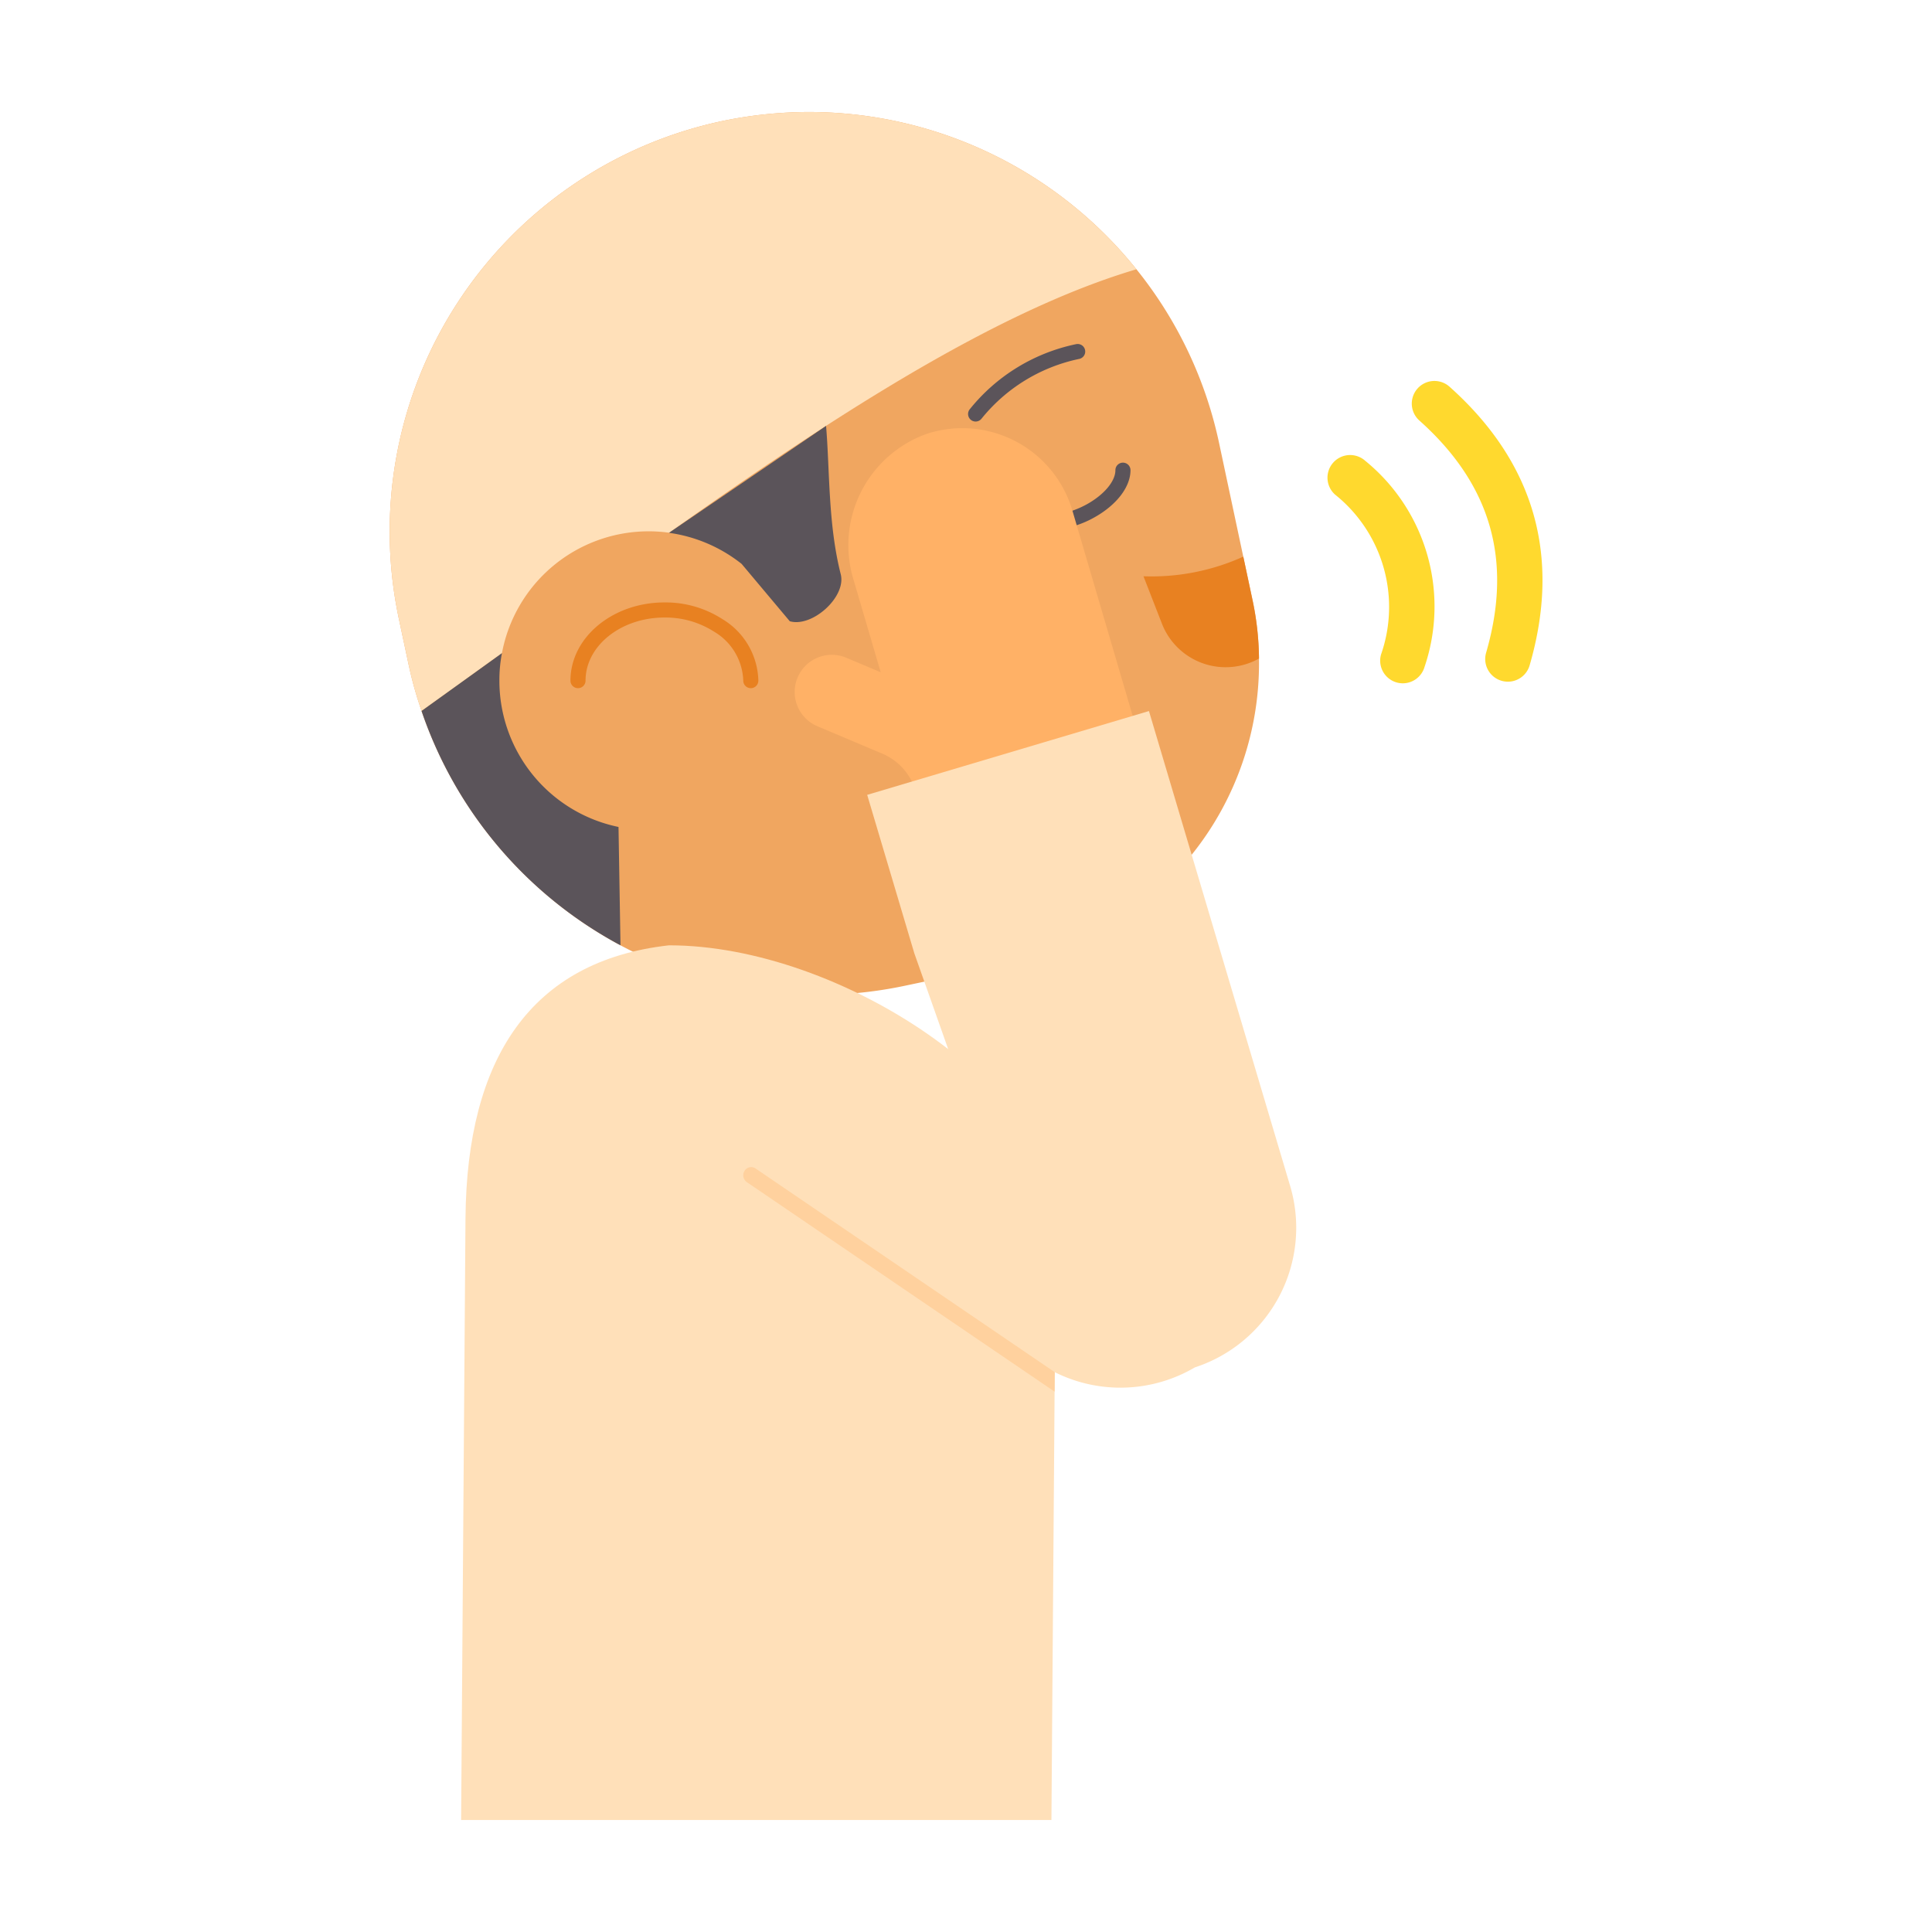
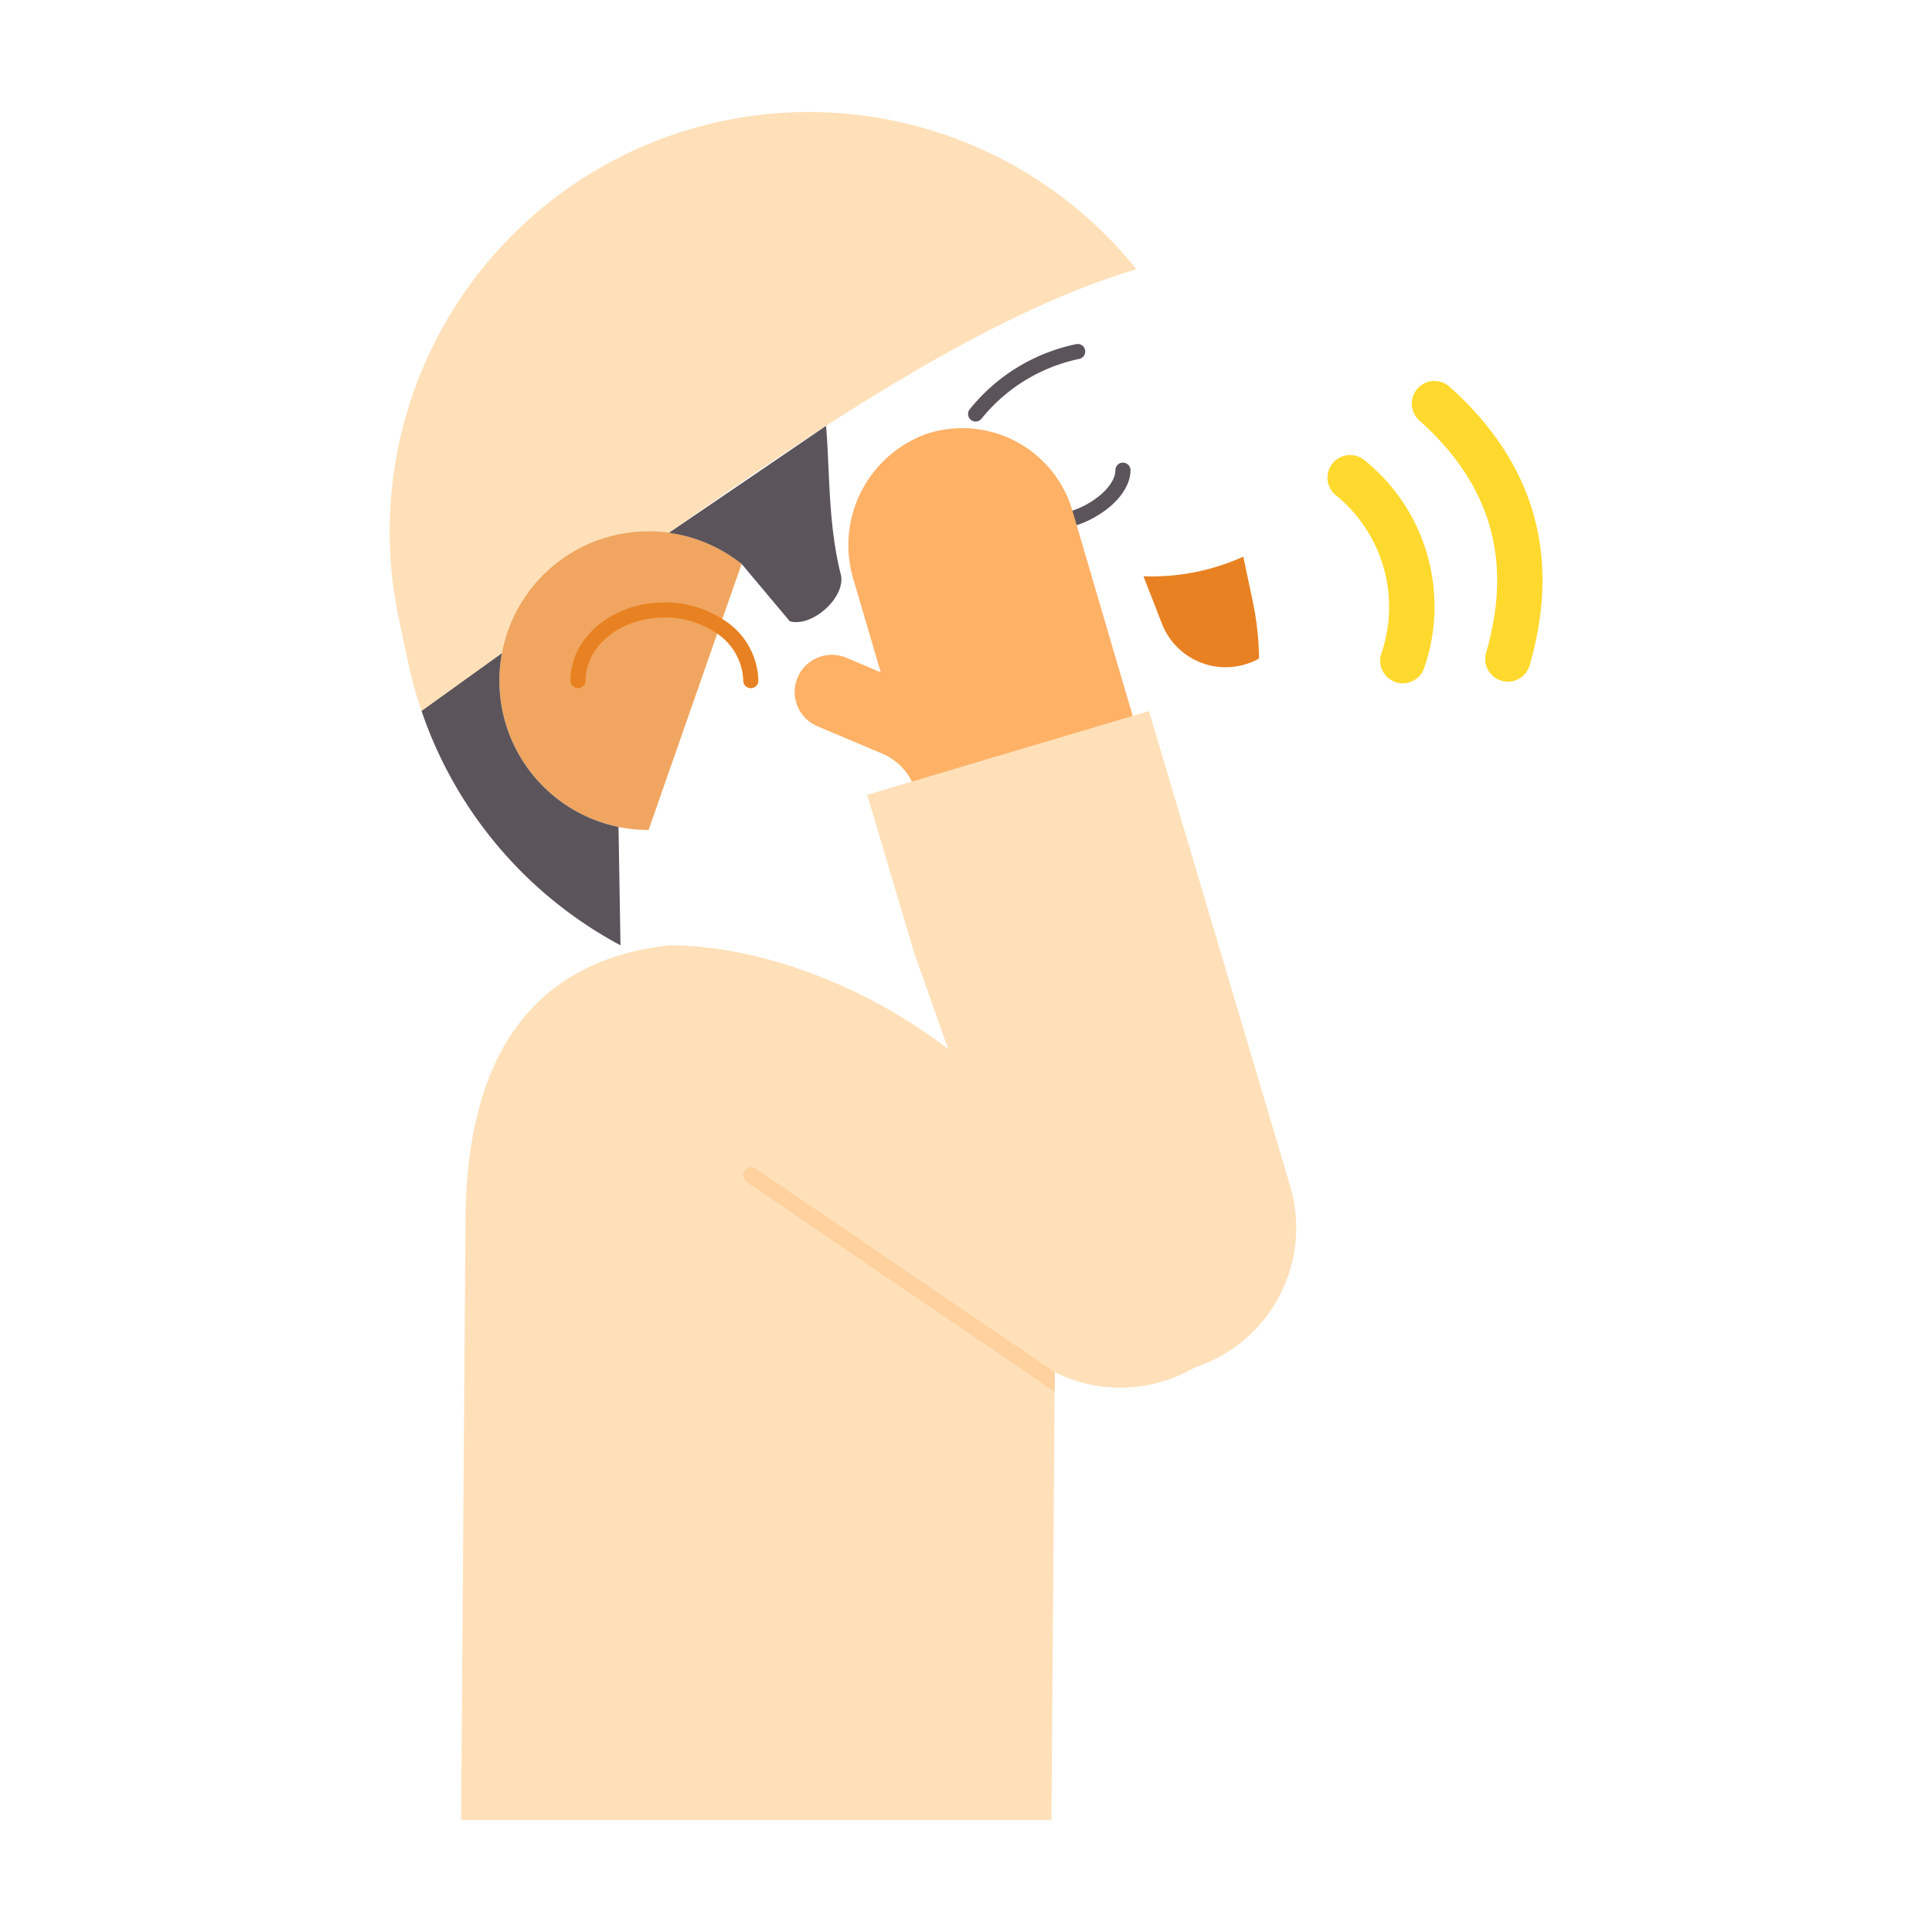
<svg xmlns="http://www.w3.org/2000/svg" height="128" viewBox="0 0 128 128" width="128">
  <g>
    <g>
      <g>
-         <path d="m83.41 43.63a20.217 20.217 0 0 1 -15.98 20.1l-7.39 1.56a27.755 27.755 0 0 1 -32.11-18.18v-.01a25.556 25.556 0 0 1 -.88-3.17l-.62-2.91a27.8 27.8 0 0 1 21.37-32.99 28.355 28.355 0 0 1 5.82-.61 27.843 27.843 0 0 1 21.67 10.42h.01v.01a27.433 27.433 0 0 1 5.48 11.56l1.59 7.47.61 2.84a19.345 19.345 0 0 1 .43 3.91z" fill="#f0a660" />
        <path d="m75.29 17.84c-13.8 4.09-30.87 17.5-47.36 29.26a25.556 25.556 0 0 1 -.88-3.17l-.62-2.91a27.8 27.8 0 0 1 21.37-32.99 28.355 28.355 0 0 1 5.82-.61 27.843 27.843 0 0 1 21.67 10.42z" fill="#ffe0b9" />
        <path d="m49.131 37.35a9.889 9.889 0 0 0 -15.876 5.926 9.324 9.324 0 0 0 -.169 1.823 9.891 9.891 0 0 0 7.892 9.689 9.994 9.994 0 0 0 1.993.2l6.163-17.628" fill="#f0a660" />
        <path d="m49.743 45.593a.5.5 0 0 1 -.5-.5 3.917 3.917 0 0 0 -1.934-3.244 5.964 5.964 0 0 0 -3.29-.936c-2.881 0-5.225 1.875-5.225 4.18a.5.5 0 0 1 -1 0c0-2.856 2.792-5.18 6.225-5.18a6.943 6.943 0 0 1 3.835 1.1 4.893 4.893 0 0 1 2.389 4.081.5.5 0 0 1 -.5.499z" fill="#e88121" />
        <g fill="#5b545a">
          <path d="m64.638 27.928a.494.494 0 0 1 -.331-.125.5.5 0 0 1 -.044-.706 12.228 12.228 0 0 1 7.037-4.297.5.5 0 1 1 .177.984 11.266 11.266 0 0 0 -6.464 3.974.5.5 0 0 1 -.375.17z" />
          <path d="m69.525 35.112a3.316 3.316 0 0 1 -1.778-.467.5.5 0 0 1 .531-.848c.982.616 2.575.25 3.72-.383s1.9-1.525 1.9-2.262a.5.5 0 0 1 1 0c0 1.112-.924 2.313-2.412 3.137a6.405 6.405 0 0 1 -2.961.823z" />
          <path d="m54.729 28.215c.251 2.958.127 6.5.972 9.829.381 1.5-1.885 3.543-3.376 3.115l-3.191-3.8a9.925 9.925 0 0 0 -4.812-2.059z" />
          <path d="m41.109 62.629a27.725 27.725 0 0 1 -13.18-15.524l5.326-3.829a9.324 9.324 0 0 0 -.169 1.823 9.891 9.891 0 0 0 7.892 9.689z" />
        </g>
      </g>
      <path d="m69.95 80.7-.07 10.21-.01 1.29-.21 28.38h-39.11l.29-39.88c.09-10.55 4.31-17.04 13.48-18.07 11.42 0 25.7 9.62 25.63 18.07z" fill="#ffe0b9" />
      <path d="m61.421 28.735a7.836 7.836 0 0 0 -4.86 9.716l1.789 6.089-2.259-.954a2.463 2.463 0 1 0 -1.891 4.548l4.258 1.8a3.858 3.858 0 0 1 2.2 2.467l.515 1.753 14.587-4.286-4.711-16.041a7.6 7.6 0 0 0 -9.628-5.092z" fill="#ffb166" />
      <path d="m49.366 79.186 20.034 11.467a9.727 9.727 0 0 0 9.763-.06 9.731 9.731 0 0 0 6.312-12.022l-9.354-31.462-18.668 5.552 3.124 10.5 5.653 15.995" fill="#ffe0b9" />
      <path d="m83.413 43.629a4.53 4.53 0 0 1 -6.435-2.317l-1.22-3.133a14.726 14.726 0 0 0 6.614-1.3l.6 2.843a19.462 19.462 0 0 1 .441 3.907z" fill="#e88121" />
      <path d="m69.88 90.91-.01 1.29-20.39-13.88a.553.553 0 0 1 -.15-.75.511.511 0 0 1 .72-.16z" fill="#ffd19e" />
    </g>
    <g fill="#ffd92e">
      <path d="m92.936 45.271a1.5 1.5 0 0 1 -1.436-1.918 9.533 9.533 0 0 0 -3.05-10.586 1.5 1.5 0 1 1 2-2.238 12.445 12.445 0 0 1 3.928 13.66 1.5 1.5 0 0 1 -1.442 1.082z" />
      <path d="m99.9 45.163a1.521 1.521 0 0 1 -.419-.06 1.5 1.5 0 0 1 -1.022-1.859c1.774-6.11.327-11.143-4.424-15.385a1.5 1.5 0 0 1 2-2.238c5.621 5.019 7.406 11.23 5.307 18.46a1.5 1.5 0 0 1 -1.442 1.082z" />
    </g>
  </g>
</svg>